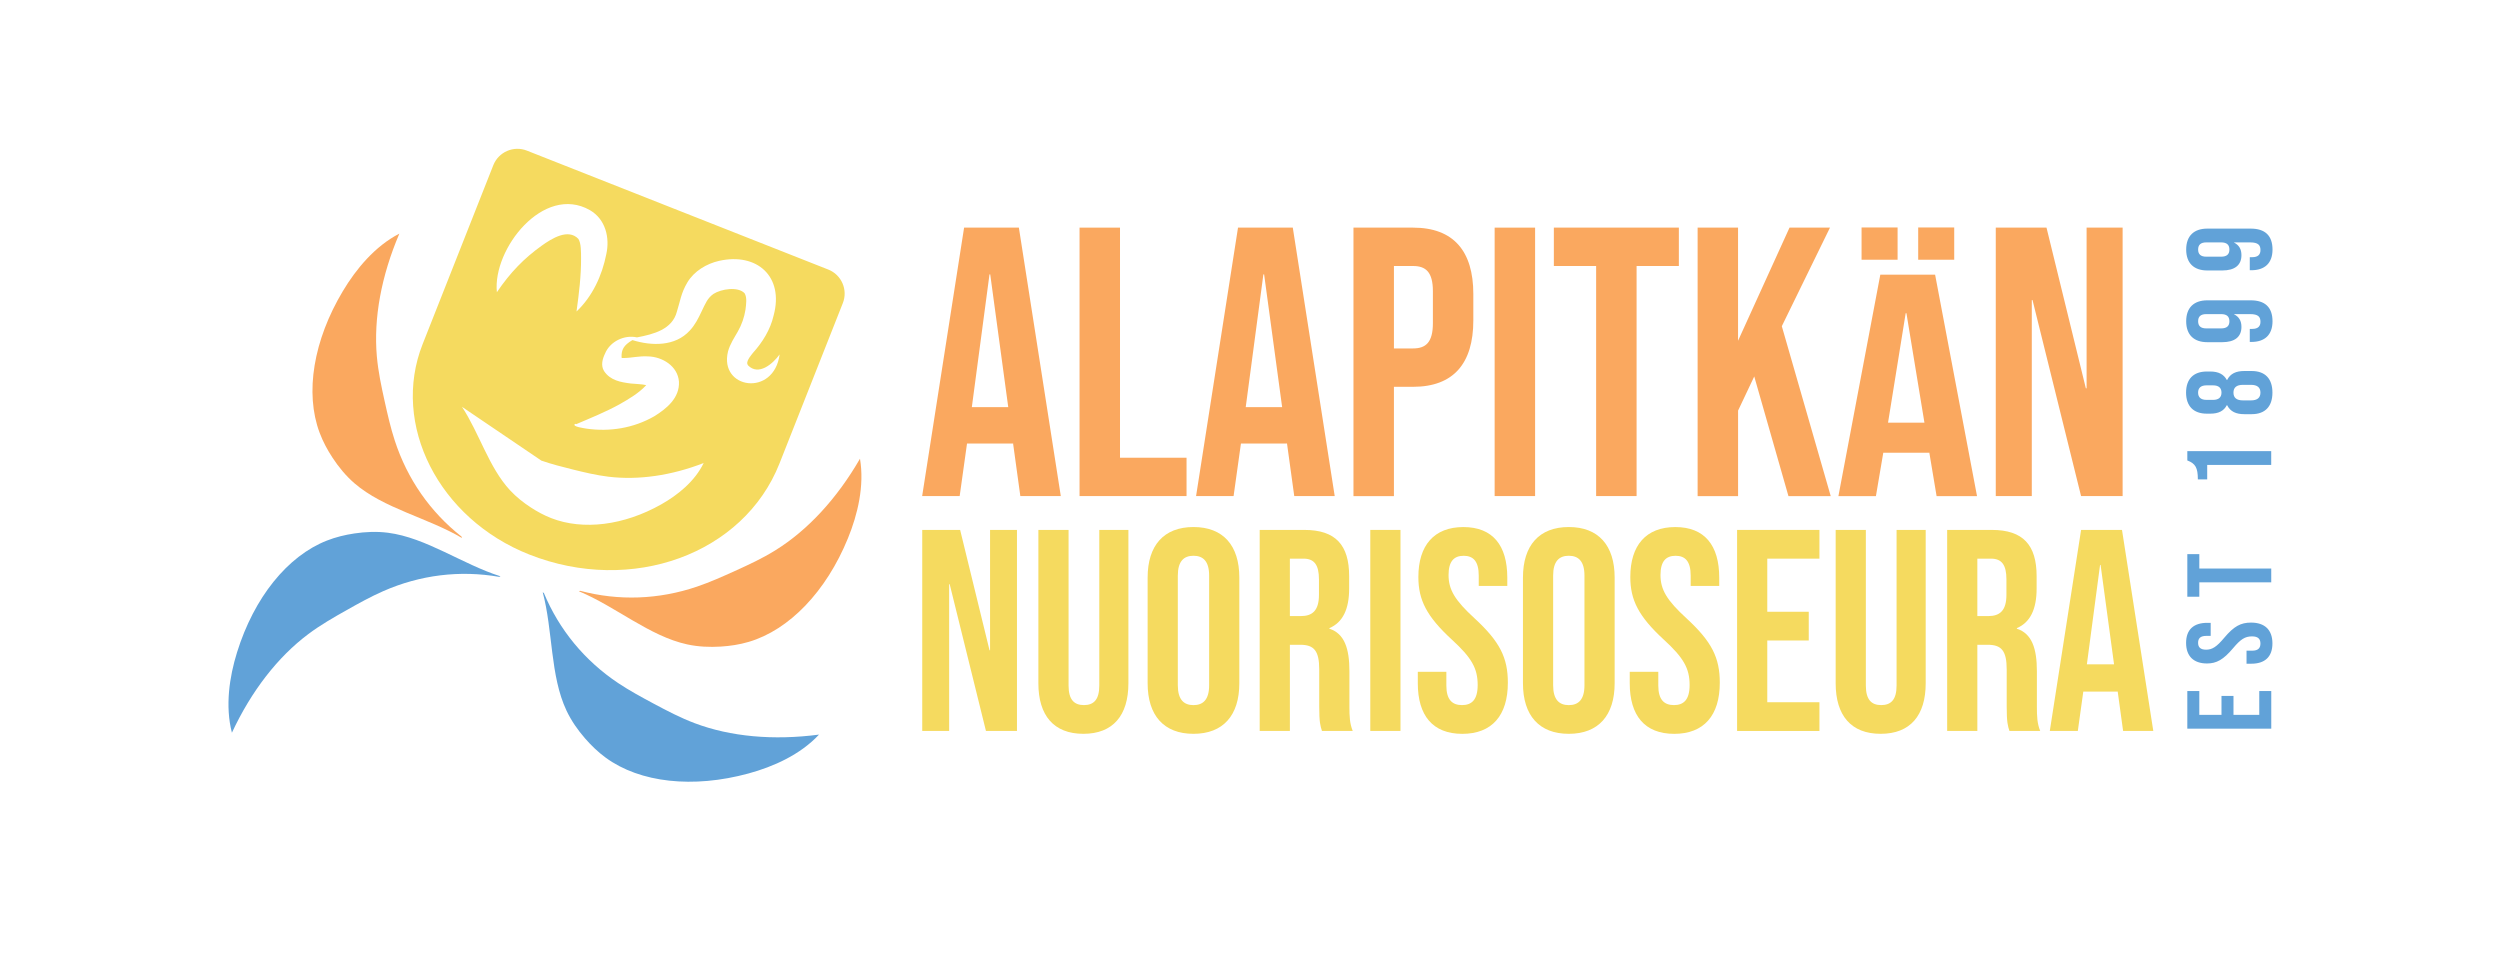
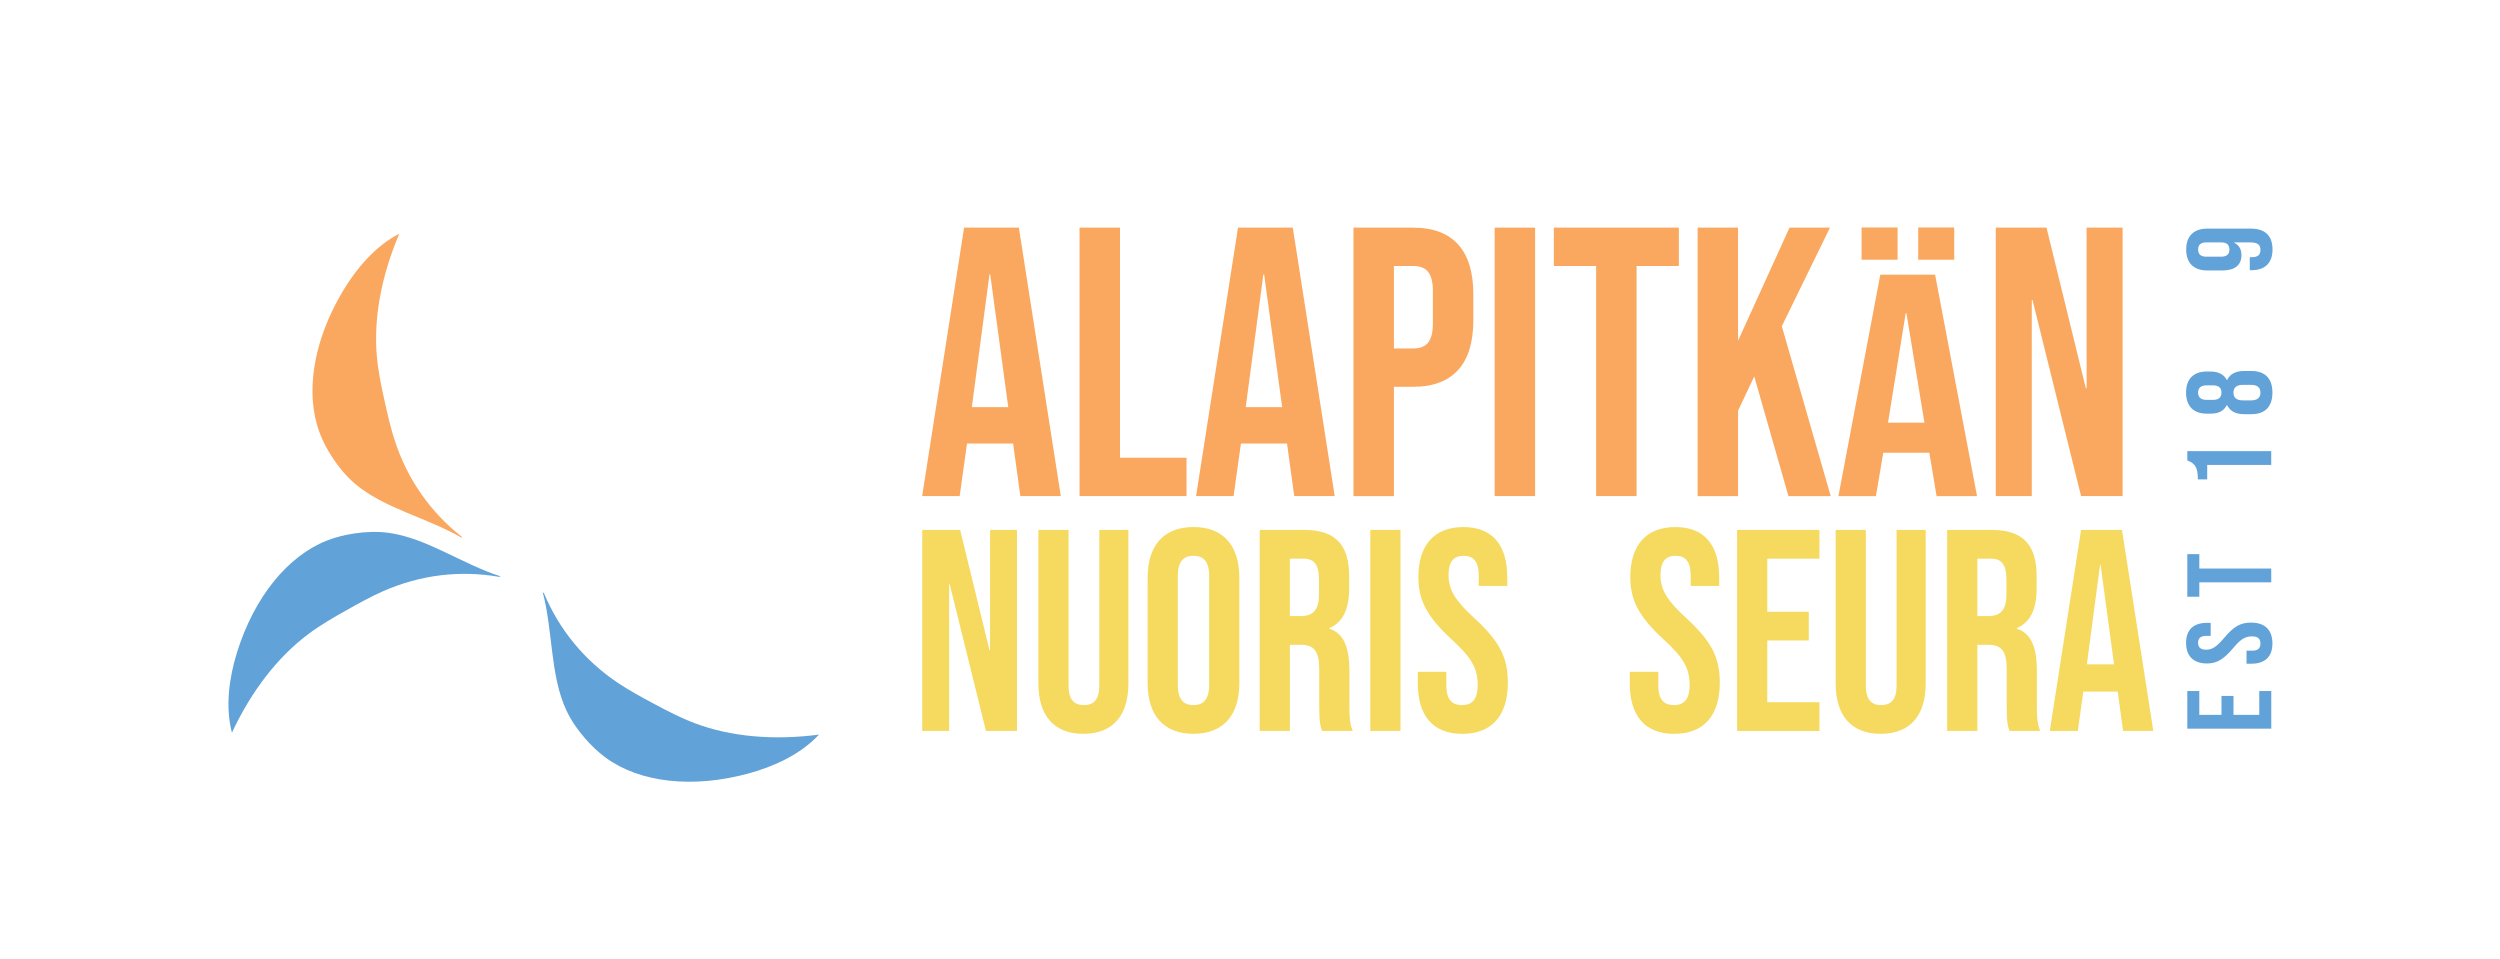
<svg xmlns="http://www.w3.org/2000/svg" version="1.1" id="Layer_1" x="0px" y="0px" viewBox="0 0 839.75 322.03" style="enable-background:new 0 0 839.75 322.03;" xml:space="preserve">
  <style type="text/css">
	.st0{fill:#FAA85F;}
	.st1{fill:#61A2D8;}
	.st2{fill:#F5DA5F;}
</style>
  <g id="LOGO_00000179614806676287426200000016807302765645581957_">
    <g id="_x22_RAAJAT_x22_">
-       <path class="st0" d="M194.87,198.45c12.97,3.44,26.39,2.96,39.24-1.4c4.29-1.46,8.51-3.34,12.72-5.25    c4.59-2.08,9.18-4.19,13.61-6.95c10.89-6.76,20.7-17.39,28.43-30.77c1.53,9.11-0.78,18.74-4.05,26.74    c-7.29,17.84-19.68,30.77-33.34,34.79c-3.09,0.91-6.23,1.38-9.38,1.58c-3.77,0.23-7.55,0.07-11.28-0.74    c-12.65-2.75-24.06-12.75-36.38-17.85" />
      <path class="st0" d="M155.04,180.26c-10.54-8.31-18.21-19.33-22.42-32.22c-1.41-4.3-2.43-8.81-3.43-13.32    c-1.09-4.92-2.15-9.86-2.61-15.05c-1.12-12.76,1.49-26.99,7.57-41.2c-8.21,4.24-14.53,11.87-18.97,19.29    c-9.9,16.54-12.82,34.2-7.84,47.54c1.13,3.02,2.63,5.82,4.36,8.45c2.07,3.15,4.47,6.08,7.36,8.58    c9.79,8.46,24.64,11.59,36.11,18.38" />
      <path class="st1" d="M182.69,199.2c5.16,12.38,13.71,22.74,24.99,30.27c3.77,2.51,7.83,4.71,11.9,6.89    c4.44,2.37,8.92,4.73,13.8,6.57c11.99,4.52,26.4,5.84,41.73,3.82c-6.3,6.76-15.35,10.79-23.69,13.06    c-18.6,5.07-36.4,3.12-47.91-5.27c-2.6-1.9-4.89-4.1-6.96-6.48c-2.48-2.84-4.65-5.95-6.28-9.4c-5.51-11.71-4.52-26.84-7.97-39.72" />
      <path class="st1" d="M167.69,193.77c-13.22-2.3-26.55-0.66-38.97,4.8c-4.15,1.82-8.18,4.06-12.21,6.33    c-4.39,2.47-8.78,4.97-12.96,8.1c-10.26,7.68-19.12,19.12-25.65,33.12c-2.31-8.94-0.85-18.74,1.72-26.99    c5.72-18.41,16.94-32.36,30.19-37.55c3-1.18,6.09-1.92,9.21-2.39c3.73-0.56,7.51-0.72,11.3-0.24    c12.84,1.65,25.07,10.62,37.79,14.63" />
    </g>
    <g id="NAAMIO">
-       <path class="st2" d="M278.21,90.54L177,50.6c-4.47-1.77-9.53,0.43-11.3,4.9l-23.74,60.1c-10.67,27.01,5.39,58.66,35.86,70.68h0    c34.37,13.56,71.98-0.14,84.01-30.6l21.27-53.85C284.88,97.36,282.68,92.3,278.21,90.54z M198.12,70.57    c5.33,3.08,6.75,9.33,5.54,14.78c-1.42,7.24-4.69,14.27-10.01,19.28c0.84-6.12,1.56-11.91,1.53-17.91    c-0.02-1.94,0.06-4.99-0.9-6.47c-3.42-3.62-8.97-0.12-12.3,2.26c-5.97,4.27-10.58,9.01-15.08,15.65    C165.41,83.63,182.6,61.77,198.12,70.57z M222.11,169.42c-12.51,7.07-26.23,8.79-36.92,4.63c-2.42-0.94-4.69-2.17-6.83-3.56    c-2.57-1.67-4.98-3.58-7.07-5.84c-7.1-7.69-10.25-19.07-16.11-28l26.68,18.08c3.44,1.19,7.02,2.1,10.61,2.99    c3.91,0.97,7.83,1.91,11.93,2.41c10.06,1.21,21.1-0.38,31.96-4.6C233.41,161.65,227.72,166.25,222.11,169.42z M244.54,118.05    c0.72-2.6,2.12-4.6,3.29-6.68c1.31-2.29,2.17-4.79,2.58-7.36c0.21-1.73,0.59-4.1-0.31-5.52c-2.21-2.31-7.82-1.45-10.44,0.23    c-2.03,1.43-2.67,3.16-4.01,5.92c-1.02,2.18-2.18,4.51-3.95,6.39c-4.92,5.41-12.83,5.2-19.27,3.21c-2.98,1.73-3.71,3.27-3.65,5.7    c0.05,0.09,0.07,0.29,0.07,0.31l0.63,0.01c2.89-0.04,5.09-0.73,8.31-0.54c4.63,0.14,9.85,3.18,10.27,8.46    c0.3,5.49-4.22,9.14-8.28,11.64c-6.96,4-14.97,5.28-22.77,4.16c-0.58-0.12-4.99-0.65-3.89-1.56c0.14-0.06,0.35-0.06,0.45,0.05    c0.03-0.01,0.05-0.02,0.08-0.03c4.77-2.03,9.89-4.12,14.36-6.58c3.33-1.89,6.57-3.8,9.06-6.49c-1.52-0.38-3.43-0.35-5.18-0.55    c-3.36-0.43-6.91-1.01-9-4.2c-1.15-1.89-0.5-4.11,0.34-5.85c1.68-4.1,6.52-6.39,10.73-5.44c5.64-1.07,11.87-2.69,13.41-8.66    c1.07-3.32,1.36-6.19,3.51-9.79c2.26-3.8,6.45-6.31,10.67-7.26c12.67-2.85,21.87,5.22,18.31,18.36    c-1.09,4.77-3.77,9.05-7.01,12.63c-0.83,1.09-1.62,1.98-1.83,3.07c-0.07,0.33-0.03,0.61,0.25,1.05c3.49,3.56,8.23-0.38,10.61-3.68    C259.95,133.5,241.44,130.66,244.54,118.05z" />
-     </g>
+       </g>
  </g>
  <g id="TEKSTI">
    <g>
      <path class="st2" d="M309.78,178h12.73l9.87,40.42h0.18V178h9.04v67.52h-10.42L319,196.23h-0.18v49.29h-9.04V178z" />
      <path class="st2" d="M348.79,229.51V178h10.14v52.28c0,4.82,1.94,6.56,5.16,6.56c3.23,0,5.16-1.74,5.16-6.56V178h9.78v51.51    c0,10.8-5.16,16.98-15.12,16.98C353.95,246.49,348.79,240.32,348.79,229.51z" />
      <path class="st2" d="M385.49,229.51v-35.5c0-10.8,5.44-16.98,15.4-16.98s15.4,6.17,15.4,16.98v35.5c0,10.8-5.44,16.98-15.4,16.98    S385.49,240.32,385.49,229.51z M406.15,230.19v-36.85c0-4.82-2.03-6.66-5.26-6.66s-5.26,1.83-5.26,6.66v36.85    c0,4.82,2.03,6.66,5.26,6.66S406.15,235.01,406.15,230.19z" />
      <path class="st2" d="M423.12,178h15.03c10.51,0,15.03,5.11,15.03,15.53v4.15c0,6.94-2.12,11.38-6.64,13.31v0.19    c5.07,1.64,6.73,6.66,6.73,14.28v11.86c0,3.28,0.09,5.69,1.11,8.2h-10.33c-0.55-1.74-0.92-2.8-0.92-8.3v-12.35    c0-6.27-1.75-8.29-6.36-8.29h-3.5v28.94h-10.14V178z M436.95,206.94c3.78,0,6.09-1.74,6.09-7.14v-5.21c0-4.82-1.57-6.94-5.16-6.94    h-4.61v19.29H436.95z" />
      <path class="st2" d="M460.28,178h10.14v67.52h-10.14V178z" />
      <path class="st2" d="M476.24,229.51v-3.86h9.59v4.63c0,4.82,2.03,6.56,5.26,6.56c3.23,0,5.26-1.74,5.26-6.75    c0-5.6-2.03-9.16-8.67-15.24c-8.48-7.81-11.25-13.31-11.25-21.03c0-10.61,5.26-16.78,15.12-16.78c9.87,0,14.75,6.17,14.75,16.98    v2.8h-9.59v-3.47c0-4.82-1.84-6.66-5.07-6.66c-3.23,0-5.07,1.83-5.07,6.46c0,4.92,2.12,8.49,8.76,14.57    c8.48,7.81,11.16,13.21,11.16,21.61c0,11-5.35,17.17-15.31,17.17C481.22,246.49,476.24,240.32,476.24,229.51z" />
-       <path class="st2" d="M511.56,229.51v-35.5c0-10.8,5.44-16.98,15.4-16.98s15.4,6.17,15.4,16.98v35.5c0,10.8-5.44,16.98-15.4,16.98    S511.56,240.32,511.56,229.51z M532.22,230.19v-36.85c0-4.82-2.03-6.66-5.26-6.66s-5.26,1.83-5.26,6.66v36.85    c0,4.82,2.03,6.66,5.26,6.66S532.22,235.01,532.22,230.19z" />
      <path class="st2" d="M547.43,229.51v-3.86h9.59v4.63c0,4.82,2.03,6.56,5.26,6.56c3.23,0,5.26-1.74,5.26-6.75    c0-5.6-2.03-9.16-8.67-15.24c-8.48-7.81-11.25-13.31-11.25-21.03c0-10.61,5.26-16.78,15.12-16.78s14.75,6.17,14.75,16.98v2.8    h-9.59v-3.47c0-4.82-1.84-6.66-5.07-6.66s-5.07,1.83-5.07,6.46c0,4.92,2.12,8.49,8.76,14.57c8.48,7.81,11.16,13.21,11.16,21.61    c0,11-5.35,17.17-15.31,17.17C552.41,246.49,547.43,240.32,547.43,229.51z" />
      <path class="st2" d="M583.49,178h27.66v9.65h-17.52v17.84h13.93v9.65h-13.93v20.74h17.52v9.65h-27.66V178z" />
      <path class="st2" d="M616.6,229.51V178h10.14v52.28c0,4.82,1.94,6.56,5.16,6.56s5.16-1.74,5.16-6.56V178h9.78v51.51    c0,10.8-5.16,16.98-15.12,16.98C621.76,246.49,616.6,240.32,616.6,229.51z" />
      <path class="st2" d="M654.04,178h15.03c10.51,0,15.03,5.11,15.03,15.53v4.15c0,6.94-2.12,11.38-6.64,13.31v0.19    c5.07,1.64,6.73,6.66,6.73,14.28v11.86c0,3.28,0.09,5.69,1.11,8.2h-10.33c-0.55-1.74-0.92-2.8-0.92-8.3v-12.35    c0-6.27-1.75-8.29-6.36-8.29h-3.5v28.94h-10.14V178z M667.87,206.94c3.78,0,6.09-1.74,6.09-7.14v-5.21c0-4.82-1.57-6.94-5.16-6.94    h-4.61v19.29H667.87z" />
      <path class="st2" d="M699.04,178h13.74l10.51,67.52h-10.14l-1.84-13.41v0.19h-11.53l-1.84,13.21h-9.41L699.04,178z M710.11,223.15    l-4.52-33.38h-0.18l-4.43,33.38H710.11z" />
    </g>
    <g>
      <path class="st0" d="M323.84,76.46h18.4l14.08,90.17h-13.59l-2.47-17.91v0.26h-15.44l-2.47,17.65h-12.6L323.84,76.46z     M338.67,136.75l-6.05-44.57h-0.25l-5.93,44.57H338.67z" />
      <path class="st0" d="M362.62,76.46h13.59v77.29h22.35v12.88h-35.94V76.46z" />
      <path class="st0" d="M415.85,76.46h18.4l14.08,90.17h-13.59l-2.47-17.91v0.26h-15.44l-2.47,17.65h-12.6L415.85,76.46z     M430.67,136.75l-6.05-44.57h-0.25l-5.93,44.57H430.67z" />
      <path class="st0" d="M454.63,76.46h20.01c13.59,0,20.25,7.86,20.25,22.29v8.89c0,14.43-6.67,22.29-20.25,22.29h-6.42v36.71h-13.59    V76.46z M474.64,117.04c4.32,0,6.67-2.06,6.67-8.5V97.85c0-6.44-2.35-8.5-6.67-8.5h-6.42v27.7H474.64z" />
      <path class="st0" d="M502.05,76.46h13.59v90.17h-13.59V76.46z" />
      <path class="st0" d="M536.14,89.35h-14.2V76.46h41.99v12.88h-14.2v77.29h-13.59V89.35z" />
      <path class="st0" d="M570.22,76.46h13.59v38l17.29-38h13.59l-16.18,33.11l16.43,57.07h-14.2l-11.49-40.19l-5.43,11.47v28.73    h-13.59V76.46z" />
      <path class="st0" d="M631.6,92.25H650l14.08,74.39H650.5l-2.47-14.77v0.21h-15.44l-2.47,14.56h-12.6L631.6,92.25z M625.3,76.41    h12.1v10.84h-12.1V76.41z M646.42,141.98l-6.05-36.77h-0.25l-5.93,36.77H646.42z M644.32,76.41h12.1v10.84h-12.1V76.41z" />
      <path class="st0" d="M670.38,76.46h17.04l13.22,53.98h0.25V76.46h12.1v90.17h-13.96l-16.3-65.83h-0.25v65.83h-12.1V76.46z" />
    </g>
    <g>
      <path class="st1" d="M734.72,244.76v-12.64h4.03v8h7.45v-6.36h4.03v6.36h8.66v-8h4.03v12.64H734.72z" />
      <path class="st1" d="M756.22,222.94h-1.61v-4.38h1.93c2.01,0,2.74-0.93,2.74-2.4c0-1.47-0.72-2.4-2.82-2.4    c-2.34,0-3.82,0.93-6.36,3.96c-3.26,3.87-5.56,5.14-8.78,5.14c-4.43,0-7.01-2.4-7.01-6.91s2.58-6.74,7.09-6.74h1.17v4.38h-1.45    c-2.01,0-2.78,0.84-2.78,2.32c0,1.47,0.76,2.32,2.7,2.32c2.05,0,3.54-0.97,6.08-4c3.26-3.87,5.52-5.1,9.02-5.1    c4.59,0,7.17,2.44,7.17,6.99C763.31,220.67,760.73,222.94,756.22,222.94z" />
      <path class="st1" d="M738.75,195.61v4.84h-4.03v-14.32h4.03v4.84h24.16v4.63H738.75z" />
      <path class="st1" d="M741.4,156.18v4.84h-3.14c0-3.92-0.81-5.31-3.54-6.36v-3.12h28.18v4.63H741.4z" />
      <path class="st1" d="M756.34,139.12h-2.5c-2.7,0-4.67-0.84-5.76-3.03h-0.08c-1.01,1.94-2.78,2.86-5.56,2.86h-1.17    c-4.51,0-6.97-2.57-6.97-7.08s2.46-7.08,6.97-7.08h1.17c2.78,0,4.55,0.97,5.56,2.86h0.08c1.09-2.19,3.06-3.03,5.76-3.03h2.5    c4.51,0,6.97,2.57,6.97,7.24C763.31,136.55,760.85,139.12,756.34,139.12z M743.38,129.44h-2.22c-1.85,0-2.82,0.84-2.82,2.44    c0,1.6,0.97,2.44,2.82,2.44h2.22c1.85,0,2.82-0.84,2.82-2.44C746.2,130.28,745.23,129.44,743.38,129.44z M756.1,129.27h-2.7    c-2.13,0-3.18,0.88-3.18,2.61s1.05,2.61,3.18,2.61h2.7c2.13,0,3.18-0.88,3.18-2.61S758.23,129.27,756.1,129.27z" />
-       <path class="st1" d="M756.22,114.86h-0.52v-4.38h0.81c2.01,0,2.78-0.93,2.78-2.4c0-1.64-0.76-2.57-3.46-2.57h-5.39v0.08    c1.61,0.8,2.46,2.15,2.46,4.21c0,3.41-2.3,5.14-6.44,5.14h-5.03c-4.51,0-7.09-2.48-7.09-7.03c0-4.55,2.58-7.03,7.09-7.03h14.58    c4.75,0,7.33,2.27,7.33,7.08C763.31,112.5,760.73,114.86,756.22,114.86z M746.08,105.51h-4.99c-1.85,0-2.74,0.8-2.74,2.4    c0,1.6,0.89,2.4,2.74,2.4h4.99c1.89,0,2.78-0.8,2.78-2.4C748.85,106.31,747.97,105.51,746.08,105.51z" />
      <path class="st1" d="M756.22,90.77h-0.52v-4.38h0.81c2.01,0,2.78-0.93,2.78-2.4c0-1.64-0.76-2.57-3.46-2.57h-5.39v0.08    c1.61,0.8,2.46,2.15,2.46,4.21c0,3.41-2.3,5.14-6.44,5.14h-5.03c-4.51,0-7.09-2.48-7.09-7.03c0-4.55,2.58-7.03,7.09-7.03h14.58    c4.75,0,7.33,2.27,7.33,7.08C763.31,88.41,760.73,90.77,756.22,90.77z M746.08,81.42h-4.99c-1.85,0-2.74,0.8-2.74,2.4    c0,1.6,0.89,2.4,2.74,2.4h4.99c1.89,0,2.78-0.8,2.78-2.4C748.85,82.22,747.97,81.42,746.08,81.42z" />
    </g>
  </g>
</svg>